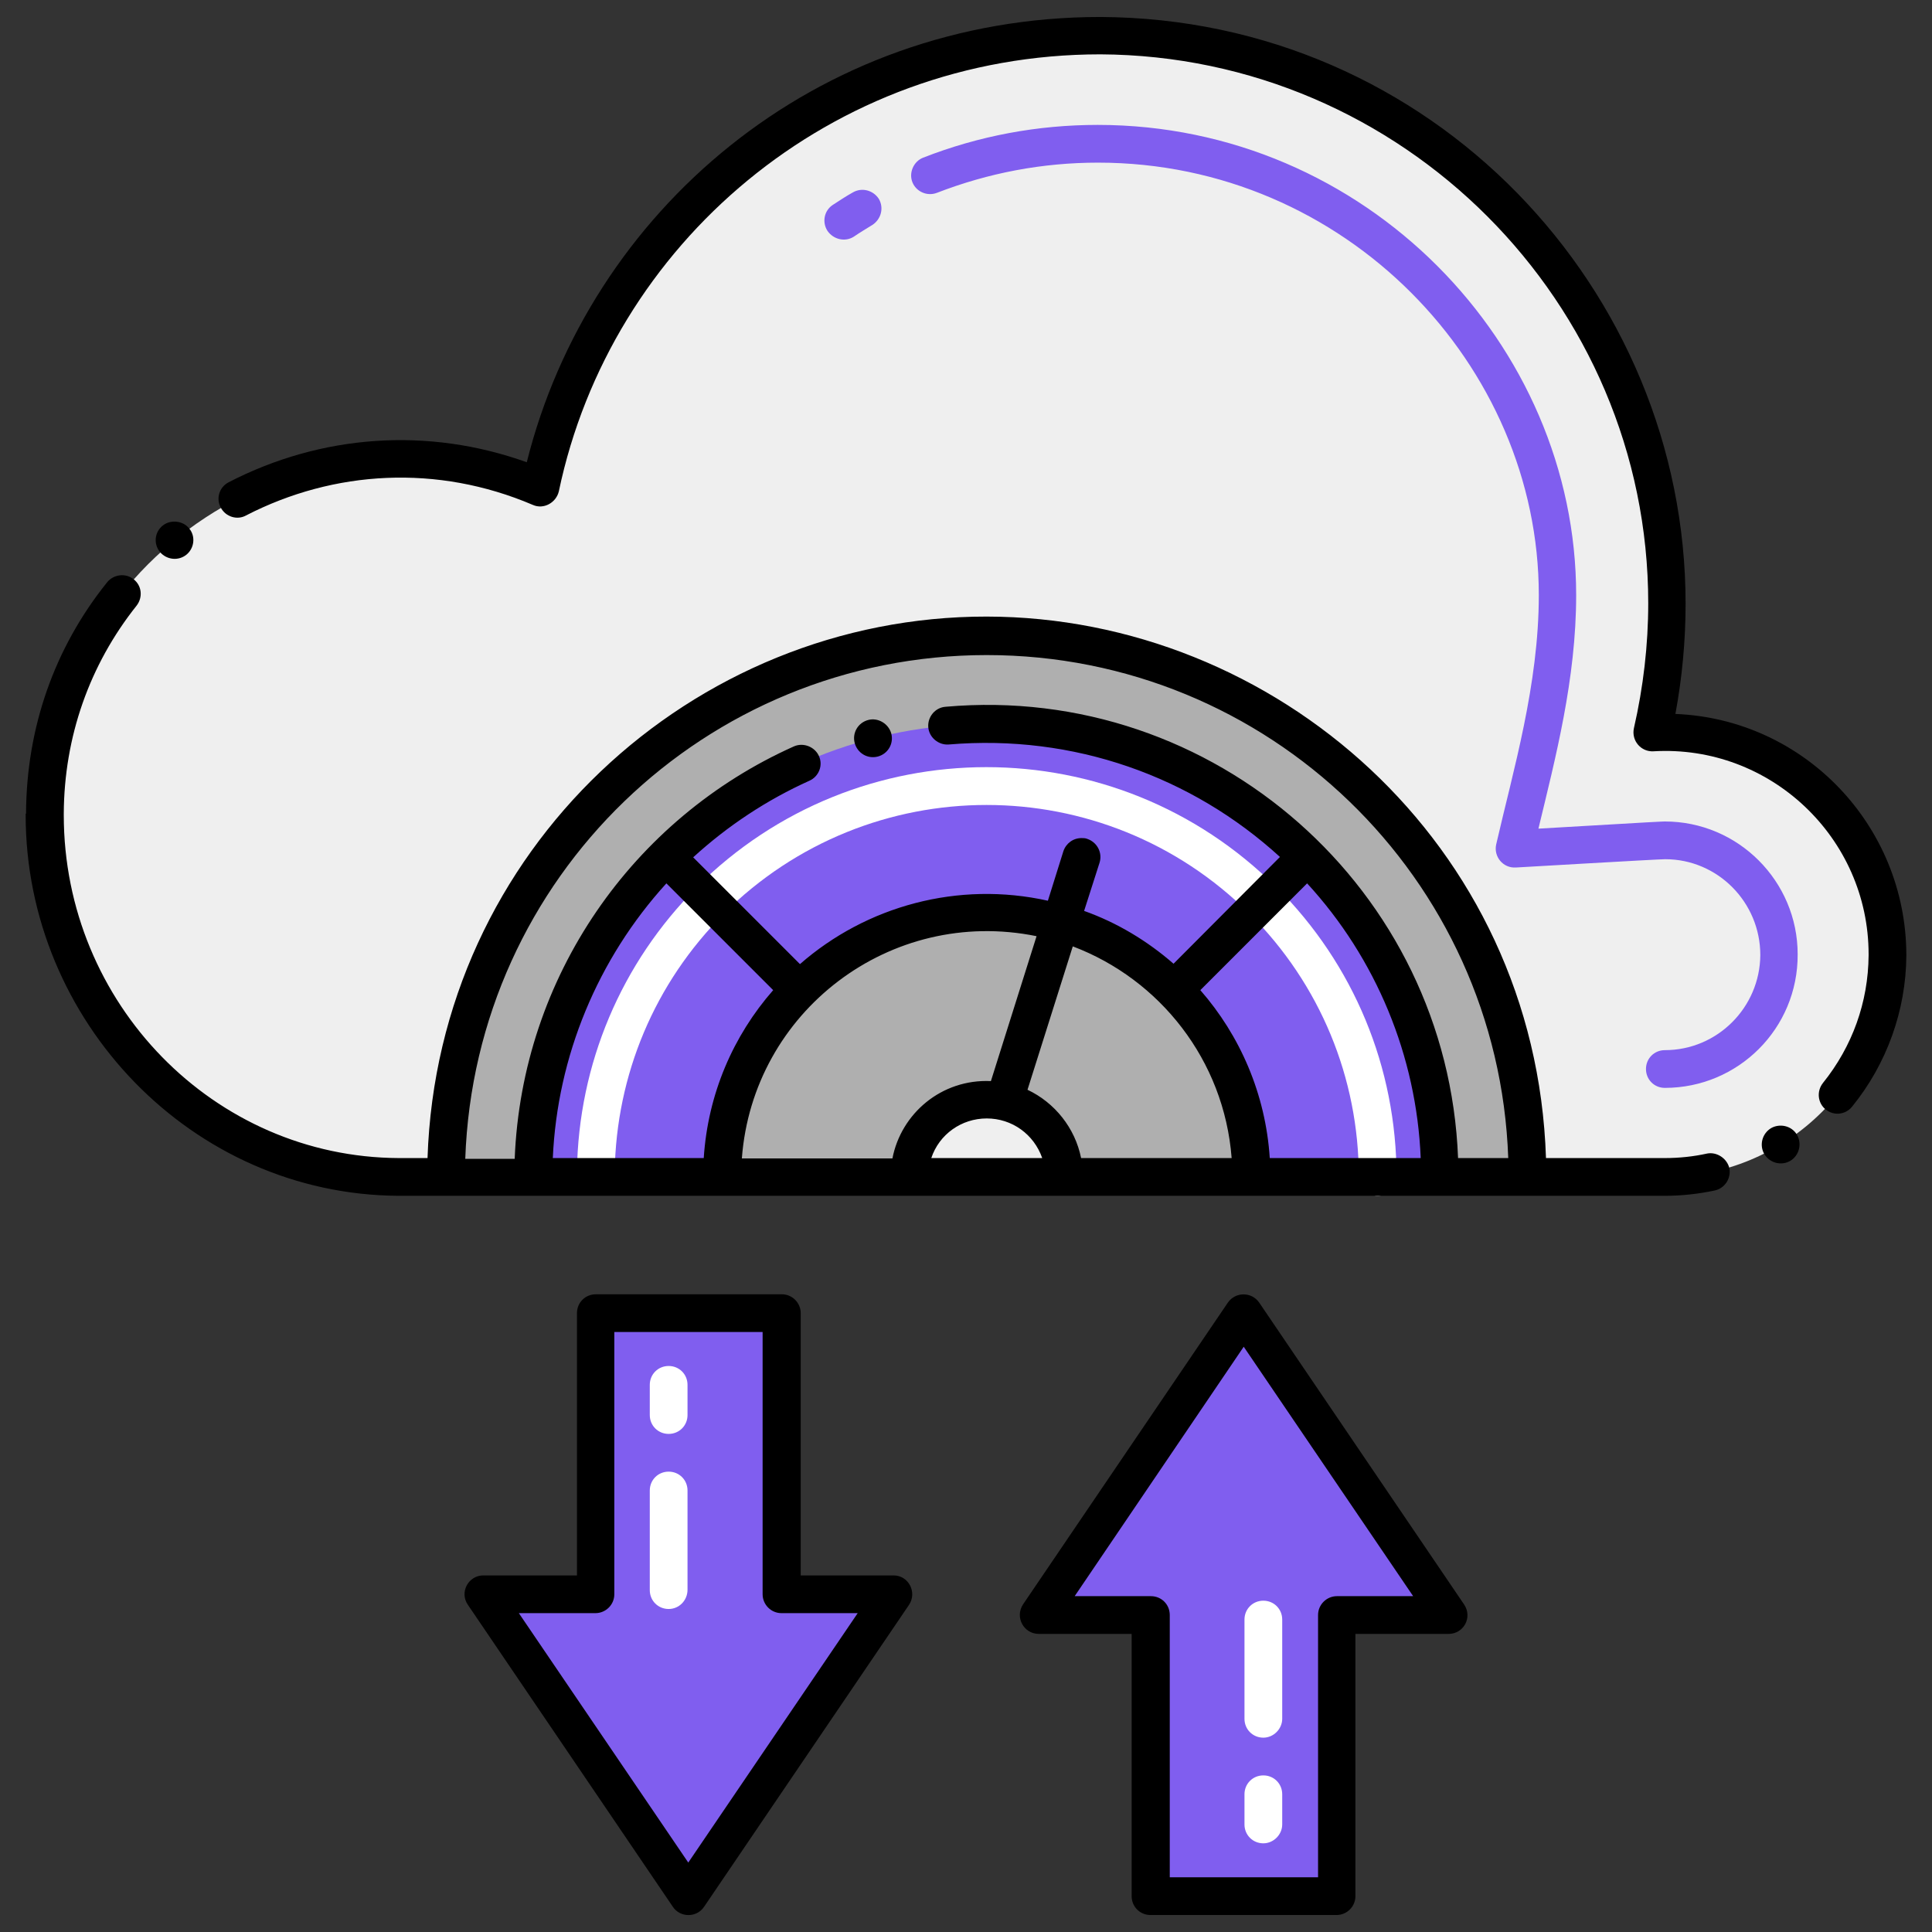
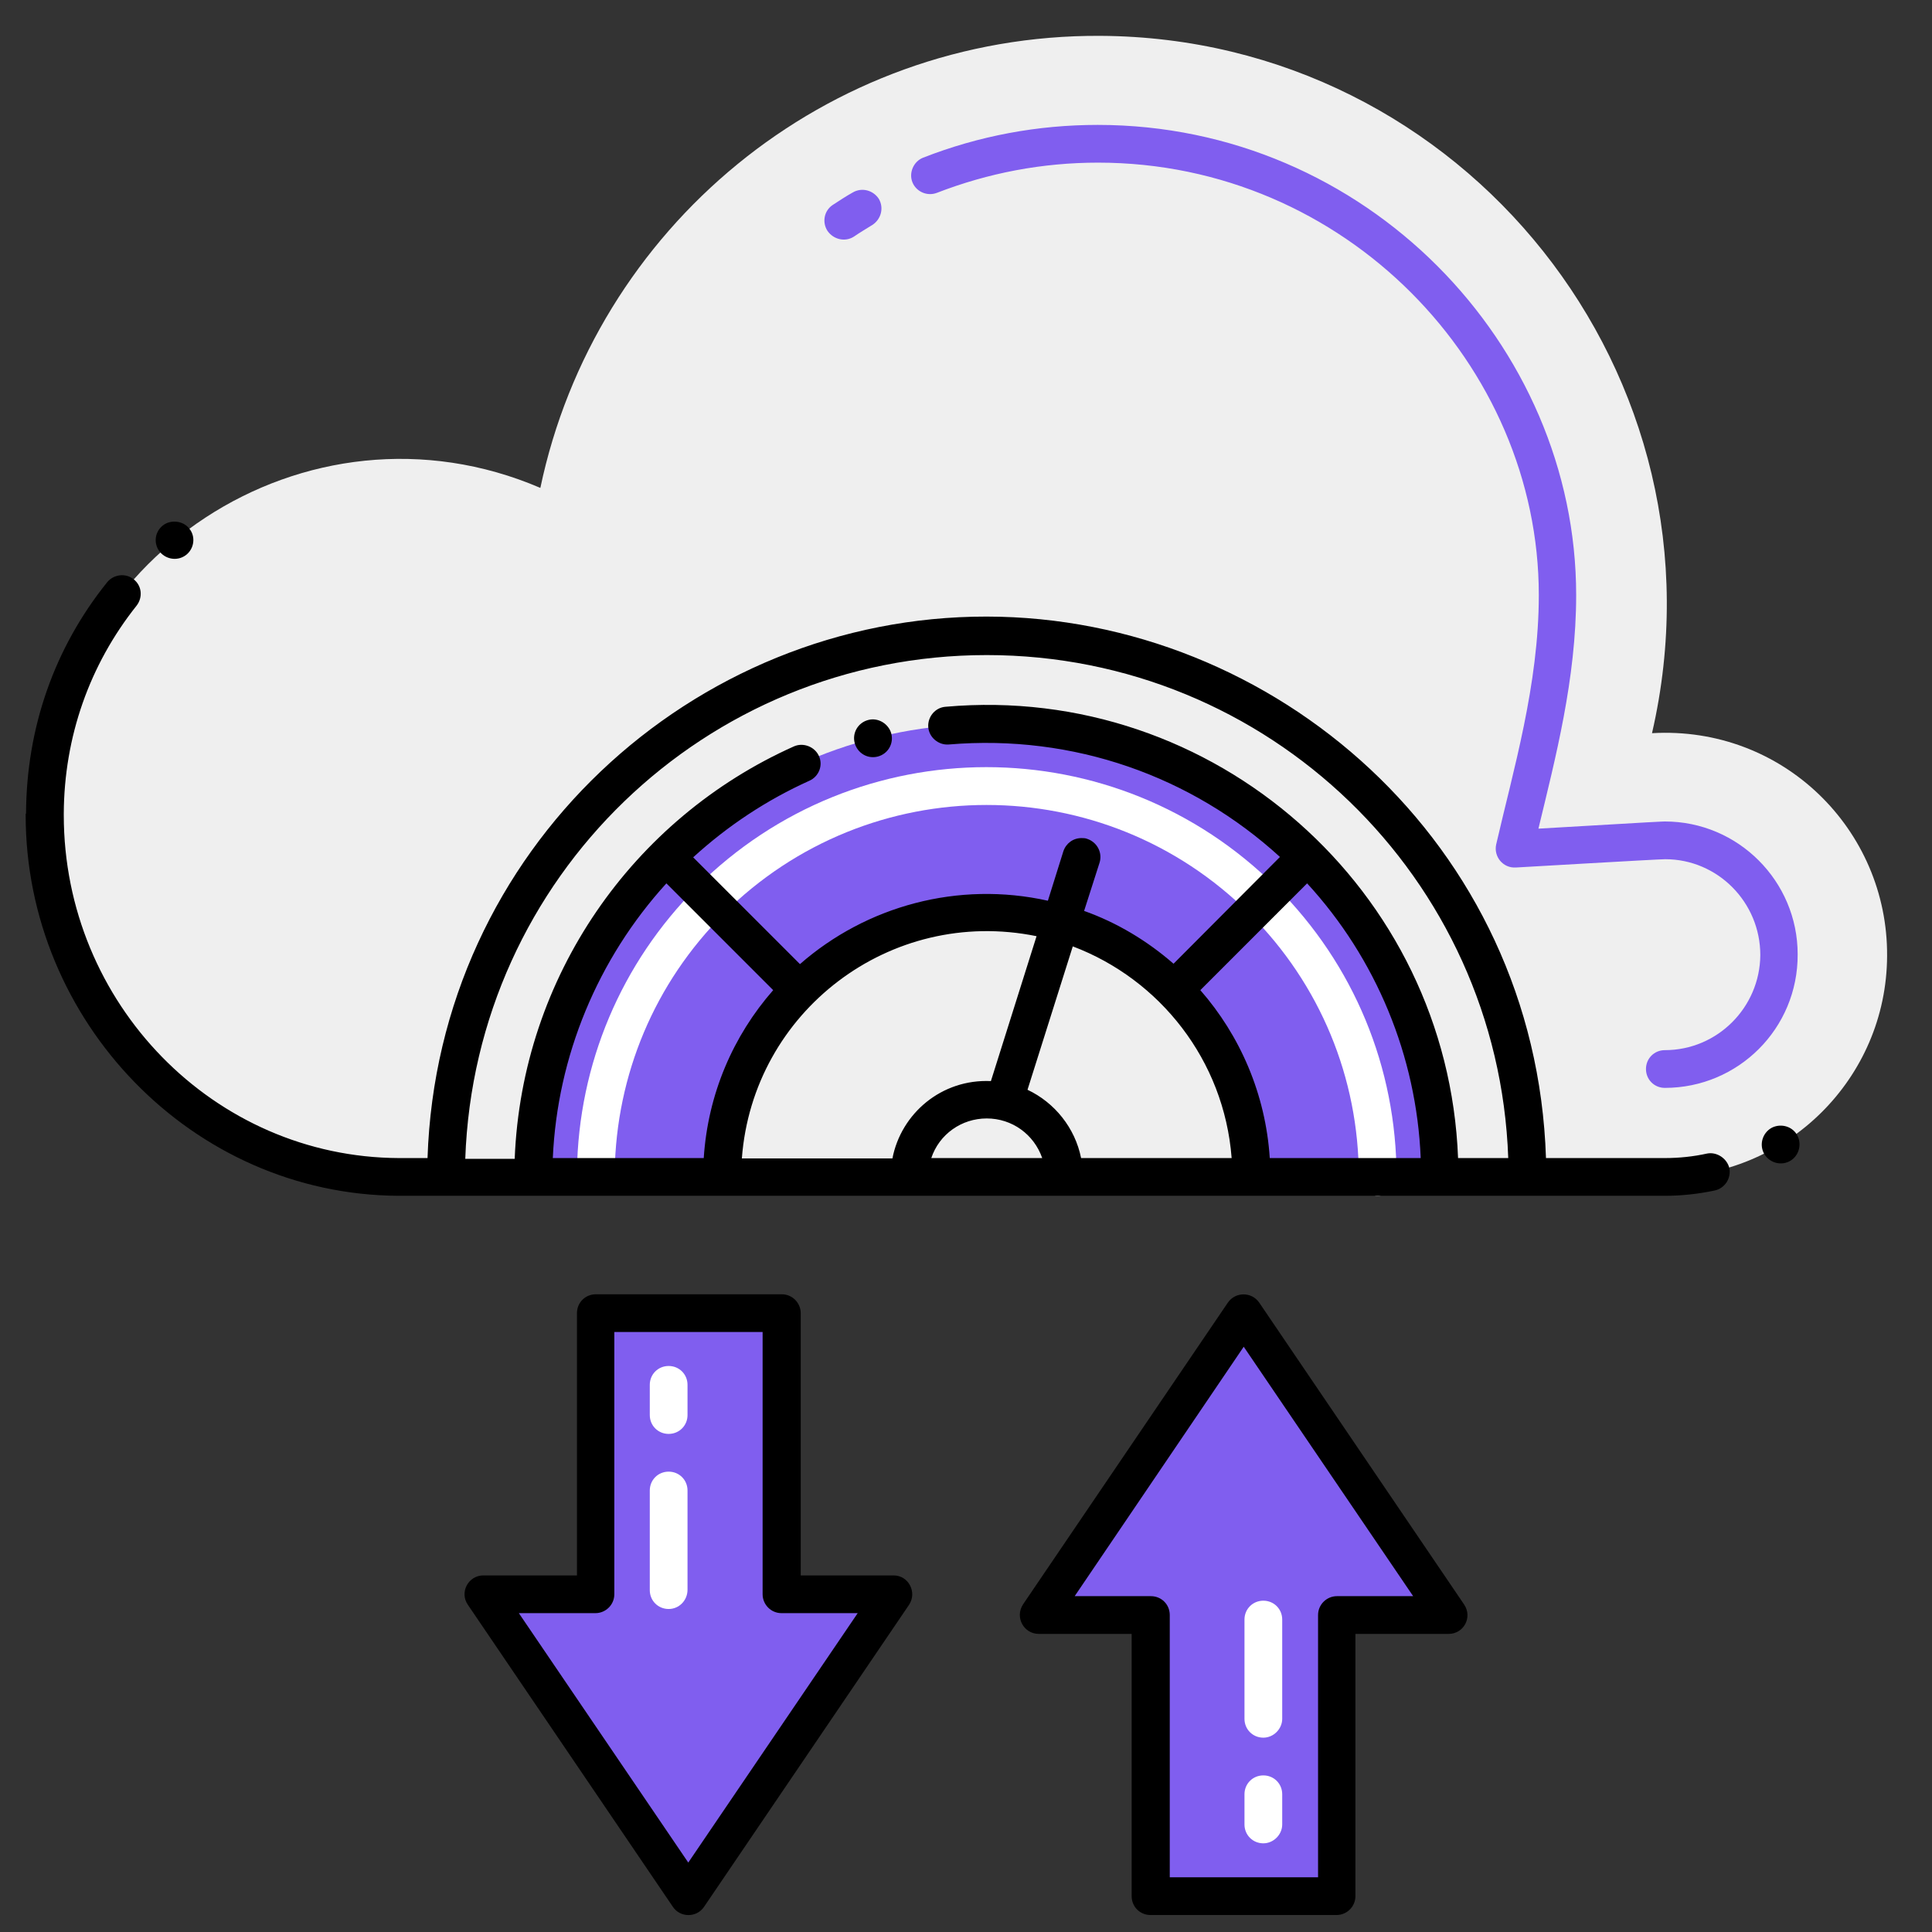
<svg xmlns="http://www.w3.org/2000/svg" id="Layer_1" x="0px" y="0px" viewBox="-49 141 512 512" style="enable-background:new -49 141 512 512;" xml:space="preserve">
  <rect x="-49" y="141" width="512" height="512" fill="#333333" stroke="none" />
  <style type="text/css">	.st0{fill:#EFEFEF;}	.st1{fill:#805EEF;}	.st2{fill:#AFAFAF;}	.st3{fill:#FFFFFF;}</style>
  <g>
    <path class="st0" d="M388.8,335.3c21.8-94.7-50-184.3-146.2-184.8c-72.9-0.4-134,51.1-148.4,119.8c-61.8-26.5-131,18.7-131.4,86.2  c-0.3,52.1,41.7,96.2,93.8,96.4h335.3c32.5,0.2,59.1-26.1,59.2-58.6C451.3,360.9,423.5,333.3,388.8,335.3L388.8,335.3z" />
    <path class="st1" d="M392.2,429.3c-2.8,0-5-2.2-5-5s2.2-5,5-5c13.9,0,25.2-11.3,25.3-25.2c0-14-11.3-25.4-25.2-25.4  c-2,0-37.6,2.1-39.6,2.2c-3.4,0.2-5.9-2.9-5.2-6.1c4.5-19.6,11.3-42.3,11.3-66.1c0-60.9-51.3-114.6-116.8-114.6  c-14.7,0-29,2.7-42.7,8c-2.6,1-5.5-0.3-6.5-2.8s0.3-5.5,2.8-6.5c14.8-5.8,30.4-8.7,46.3-8.7c71,0,126.8,58.2,126.8,124.6  c0,22.3-5.5,43.2-10,61.9c32.1-1.9,33.1-1.9,33.5-1.9c19.4,0,35.2,15.8,35.2,35.2C427.5,413.6,411.6,429.3,392.2,429.3z   M170.3,202.2c-1.5-2.3-0.9-5.4,1.4-6.9c1.7-1.1,3.5-2.3,5.3-3.3c2.4-1.4,5.4-0.6,6.9,1.7c1.4,2.4,0.6,5.4-1.7,6.9  c-1.6,1-3.3,2-4.9,3.1C175,205.2,171.9,204.5,170.3,202.2z" />
-     <path class="st2" d="M355.8,452.9H69.1c0-79.2,64.2-143.3,143.3-143.3S355.8,373.8,355.8,452.9z" />
    <path class="st1" d="M162.9,403.3c-12.7,12.7-20.5,30.2-20.5,49.6H92.4c0-33.2,13.4-63.2,35.2-84.9L162.9,403.3z" />
    <path class="st1" d="M332.6,452.9h-49.9c0-19.4-7.9-36.9-20.5-49.6l35.3-35.3C319.1,389.7,332.6,419.8,332.6,452.9z" />
    <path class="st1" d="M297.4,368l-35.3,35.3c-27.4-27.4-71.8-27.4-99.2,0L127.6,368C174.4,321.2,250.5,321.1,297.4,368z" />
    <path class="st0" d="M233,452.9h-41c0-11.3,9.2-20.5,20.5-20.5C223.8,432.4,233,441.6,233,452.9z" />
    <path class="st3" d="M108.8,456.5c-2.8,0-5-2.3-4.9-5.1c0.4-28.4,11.7-55.2,31.8-75.3c2-2,5.1-2,7.1,0c2,2,2,5.1,0,7.1  c-18.3,18.3-28.5,42.6-28.9,68.4C113.8,454.2,111.7,456.5,108.8,456.5L108.8,456.5z" />
    <path class="st3" d="M316.1,457.9c-2.8,0-5-2.2-5-5c0-26.3-10.3-51.1-28.9-69.7c-2-2-2-5.1,0-7.1c2-2,5.1-2,7.1,0  c20.5,20.5,31.8,47.8,31.8,76.8C321.1,455.7,318.9,457.9,316.1,457.9L316.1,457.9z" />
    <path class="st3" d="M282.2,383.2c-38.6-38.5-100.9-38.5-139.5,0c-2,2-5.1,2-7.1,0c-2-2-1.9-5.1,0-7.1  c42.5-42.4,111.1-42.4,153.6,0c2,2,2,5.1,0,7.1C287.3,385.2,284.2,385.2,282.2,383.2z" />
    <path class="st1" d="M108.8,563.5H79.1l54.3,80l54.3-80h-29.6l0-74.5l-49.3,0L108.8,563.5z" />
    <path class="st3" d="M128.2,567.4c-2.8,0-5-2.2-5-5V536c0-2.8,2.2-5,5-5s5,2.2,5,5v26.3C133.2,565.1,131,567.4,128.2,567.4z   M128.2,521c-2.8,0-5-2.2-5-5v-8c0-2.8,2.2-5,5-5s5,2.2,5,5v8C133.2,518.8,131,521,128.2,521z" />
    <path class="st1" d="M305.2,569h29.7l-54.3-80l-54.3,80h29.6l0,74.5h49.3L305.2,569z" />
    <path class="st3" d="M285.8,629.5c-2.8,0-5-2.2-5-5v-8c0-2.8,2.2-5,5-5s5,2.2,5,5v8C290.8,627.2,288.5,629.5,285.8,629.5z   M285.8,601.5c-2.8,0-5-2.2-5-5v-26.3c0-2.8,2.2-5,5-5s5,2.2,5,5v26.3C290.8,599.2,288.5,601.5,285.8,601.5z" />
    <path d="M183.6,341.5c2.7-0.7,4.3-3.4,3.6-6.1c-0.7-2.6-3.5-4.3-6.1-3.6c-2.7,0.7-4.3,3.4-3.6,6.1  C178.2,340.5,180.8,342.2,183.6,341.5z" />
    <path d="M425.5,448.6c2.3-1.4,3.1-4.5,1.7-6.9c-1.5-2.5-4.7-3-6.9-1.7c-2.4,1.5-3.1,4.6-1.7,6.9C420.1,449.3,423.2,450,425.5,448.6  z" />
-     <path d="M395,330.2c1.8-9.7,2.7-19.5,2.7-29.2c0-83.2-67.2-155.1-155.1-155.5c-75.5,0-135.4,51.6-152,118  c-26.2-9.4-54.4-7.4-79,5.3c-2.5,1.3-3.4,4.3-2.1,6.7c1.3,2.5,4.4,3.4,6.7,2.1c23.3-12,50.7-13.6,76-2.8c2.9,1.3,6.2-0.6,6.9-3.6  c13.7-65.4,72-115.8,143.5-115.8c80,0.4,145.2,65.7,145.2,145.5c0,11-1.3,22.2-3.8,33.1c-0.7,3.3,1.9,6.3,5.2,6.1  c30.9-1.8,57,22.9,57,53.8v0.3v0c-0.1,12.4-4.3,24.1-12.1,33.8c-1.8,2.3-1.3,5.4,0.7,7c2.2,1.8,5.3,1.4,7-0.7v0  c9.2-11.3,14.3-25.5,14.4-40c0-0.1,0-0.2,0-0.3V394C456.1,359.9,429.3,331.6,395,330.2L395,330.2z" />
    <path d="M-5.9,280.3c-2.1,1.7-2.5,4.8-0.7,7c1.8,2.1,4.9,2.4,7,0.7c2.1-1.7,2.5-4.9,0.7-7C-0.5,279-3.8,278.6-5.9,280.3z" />
    <path d="M-42.2,356.7v0.3c0,54.6,44.1,100.6,98.8,100.9h335.6c4.5,0,8.9-0.5,13.2-1.4c2.7-0.6,4.4-3.2,3.9-5.9  c-0.6-2.6-3.3-4.4-5.9-3.9c-3.6,0.8-7.4,1.2-11.2,1.2h-31.5c-2.7-83.5-72-143.4-148.2-143.5c-77.9-0.1-145.5,61.7-148.2,143.5h-7.6  c-49-0.2-88.8-41-88.8-90.9c0-0.1,0-0.3,0-0.4c0.1-20.3,6.8-39.4,19.3-55.1c1.7-2.2,1.4-5.3-0.8-7c-2.1-1.7-5.3-1.3-7,0.8  c0,0,0,0,0,0c-14,17.4-21.4,38.6-21.5,61.3L-42.2,356.7z M97.5,447.9c1.2-27,11.9-52.8,30.1-72.8c10.2,10.2,17.8,17.8,28.3,28.3  c-10.6,12.1-17.3,27.5-18.4,44.5H97.5z M225.7,389.1l-12.1,38.4c-13.1-0.6-23.8,8.6-26.1,20.5h-39.9  C150.5,409.1,186.9,381.2,225.7,389.1z M277.4,447.9h-39.9c-1.6-8-7-14.7-14.2-18.1l12-38C258.3,400.5,275.4,421.9,277.4,447.9  L277.4,447.9z M197.8,447.9c2.1-6.3,8-10.5,14.7-10.5c6.7,0,12.5,4.2,14.7,10.5H197.8z M287.5,447.9c-1.1-17-7.9-32.5-18.4-44.5  c6.1-6.1,22.3-22.3,28.3-28.3c18.3,19.9,29,45.8,30.1,72.8H287.5z M212.5,314.6c74.6,0,135.6,59,138.2,133.3h-13.3  c-2.7-71.1-64.6-125.9-135.8-119.6c-2.8,0.2-4.8,2.7-4.6,5.4c0.2,2.7,2.7,4.8,5.4,4.6c33.2-2.8,64.5,8.5,87.8,29.8L262,396.4  c-7-6.1-15-10.9-23.7-14l4.1-12.8c0.8-2.6-0.6-5.4-3.3-6.3c-0.5-0.2-1-0.2-1.5-0.2c-2.2,0-4.1,1.4-4.8,3.5l-4.1,13.1  c-23.8-5.3-48.1,1.4-65.7,16.8l-28.3-28.3c9.2-8.4,19.5-15.2,30.8-20.3c2.5-1.1,3.7-4.1,2.5-6.6c-1.1-2.4-4.1-3.6-6.6-2.5  c-42.7,19.1-72.1,61-74,109.3H74.3C76.9,373.5,138,314.6,212.5,314.6L212.5,314.6z" />
    <path d="M137.6,646.3l54.3-80c2.2-3.3-0.1-7.8-4.1-7.8h-24.6l0-69.5c0-2.7-2.2-5-5-5l-49.3,0c-2.8,0-5,2.2-5,5v69.5H79.1  c-4,0-6.4,4.5-4.1,7.8l54.3,80C131.2,649.2,135.6,649.3,137.6,646.3L137.6,646.3z M108.8,568.5c2.7,0,5-2.2,5-5V494l39.3,0l0,69.5  c0,2.7,2.2,5,5,5h20.2l-44.9,66.1l-44.9-66.1L108.8,568.5z" />
    <path d="M226.3,574h24.6l0,69.5c0,2.8,2.2,5,5,5h49.3c2.7,0,5-2.2,5-5V574h24.7c4,0,6.4-4.4,4.1-7.8l-54.3-80c-2-2.9-6.3-2.9-8.3,0  l-54.3,80C219.9,569.6,222.3,574,226.3,574L226.3,574z M280.6,497.9l44.9,66.1h-20.2c-2.7,0-5,2.2-5,5v69.5h-39.3l0-69.5  c0-2.8-2.2-5-5-5h-20.2L280.6,497.9z" />
  </g>
</svg>